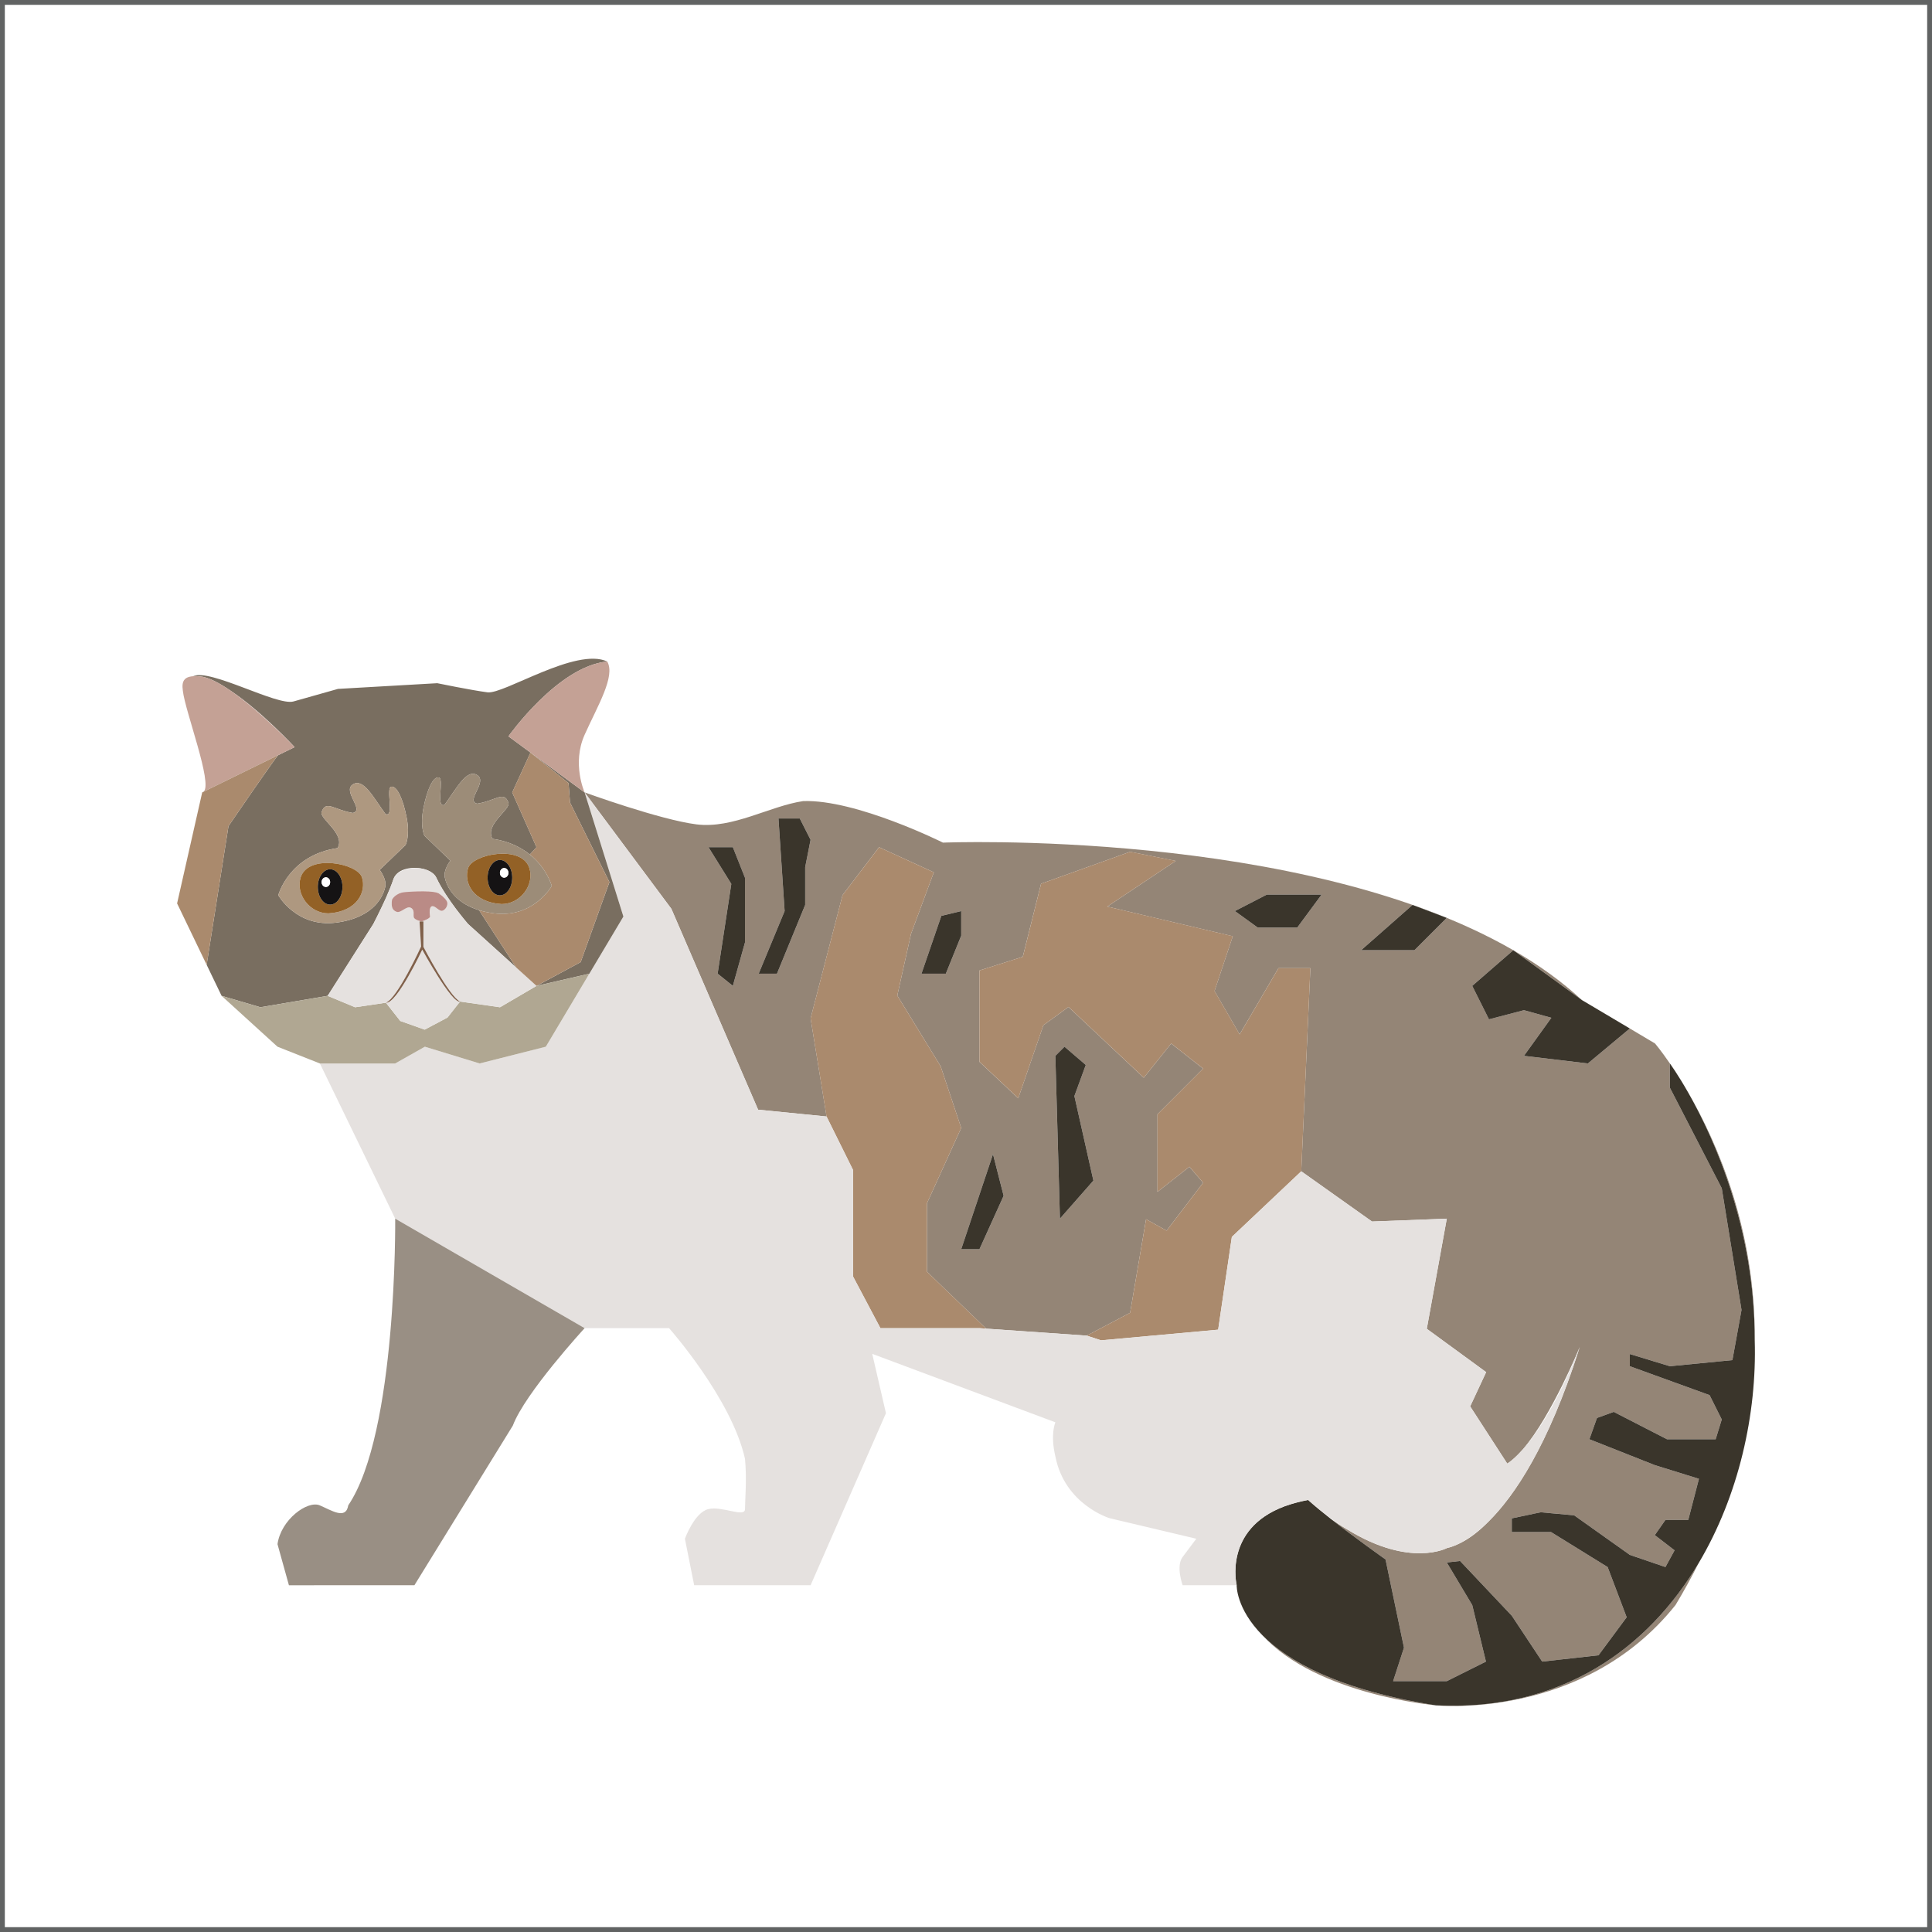
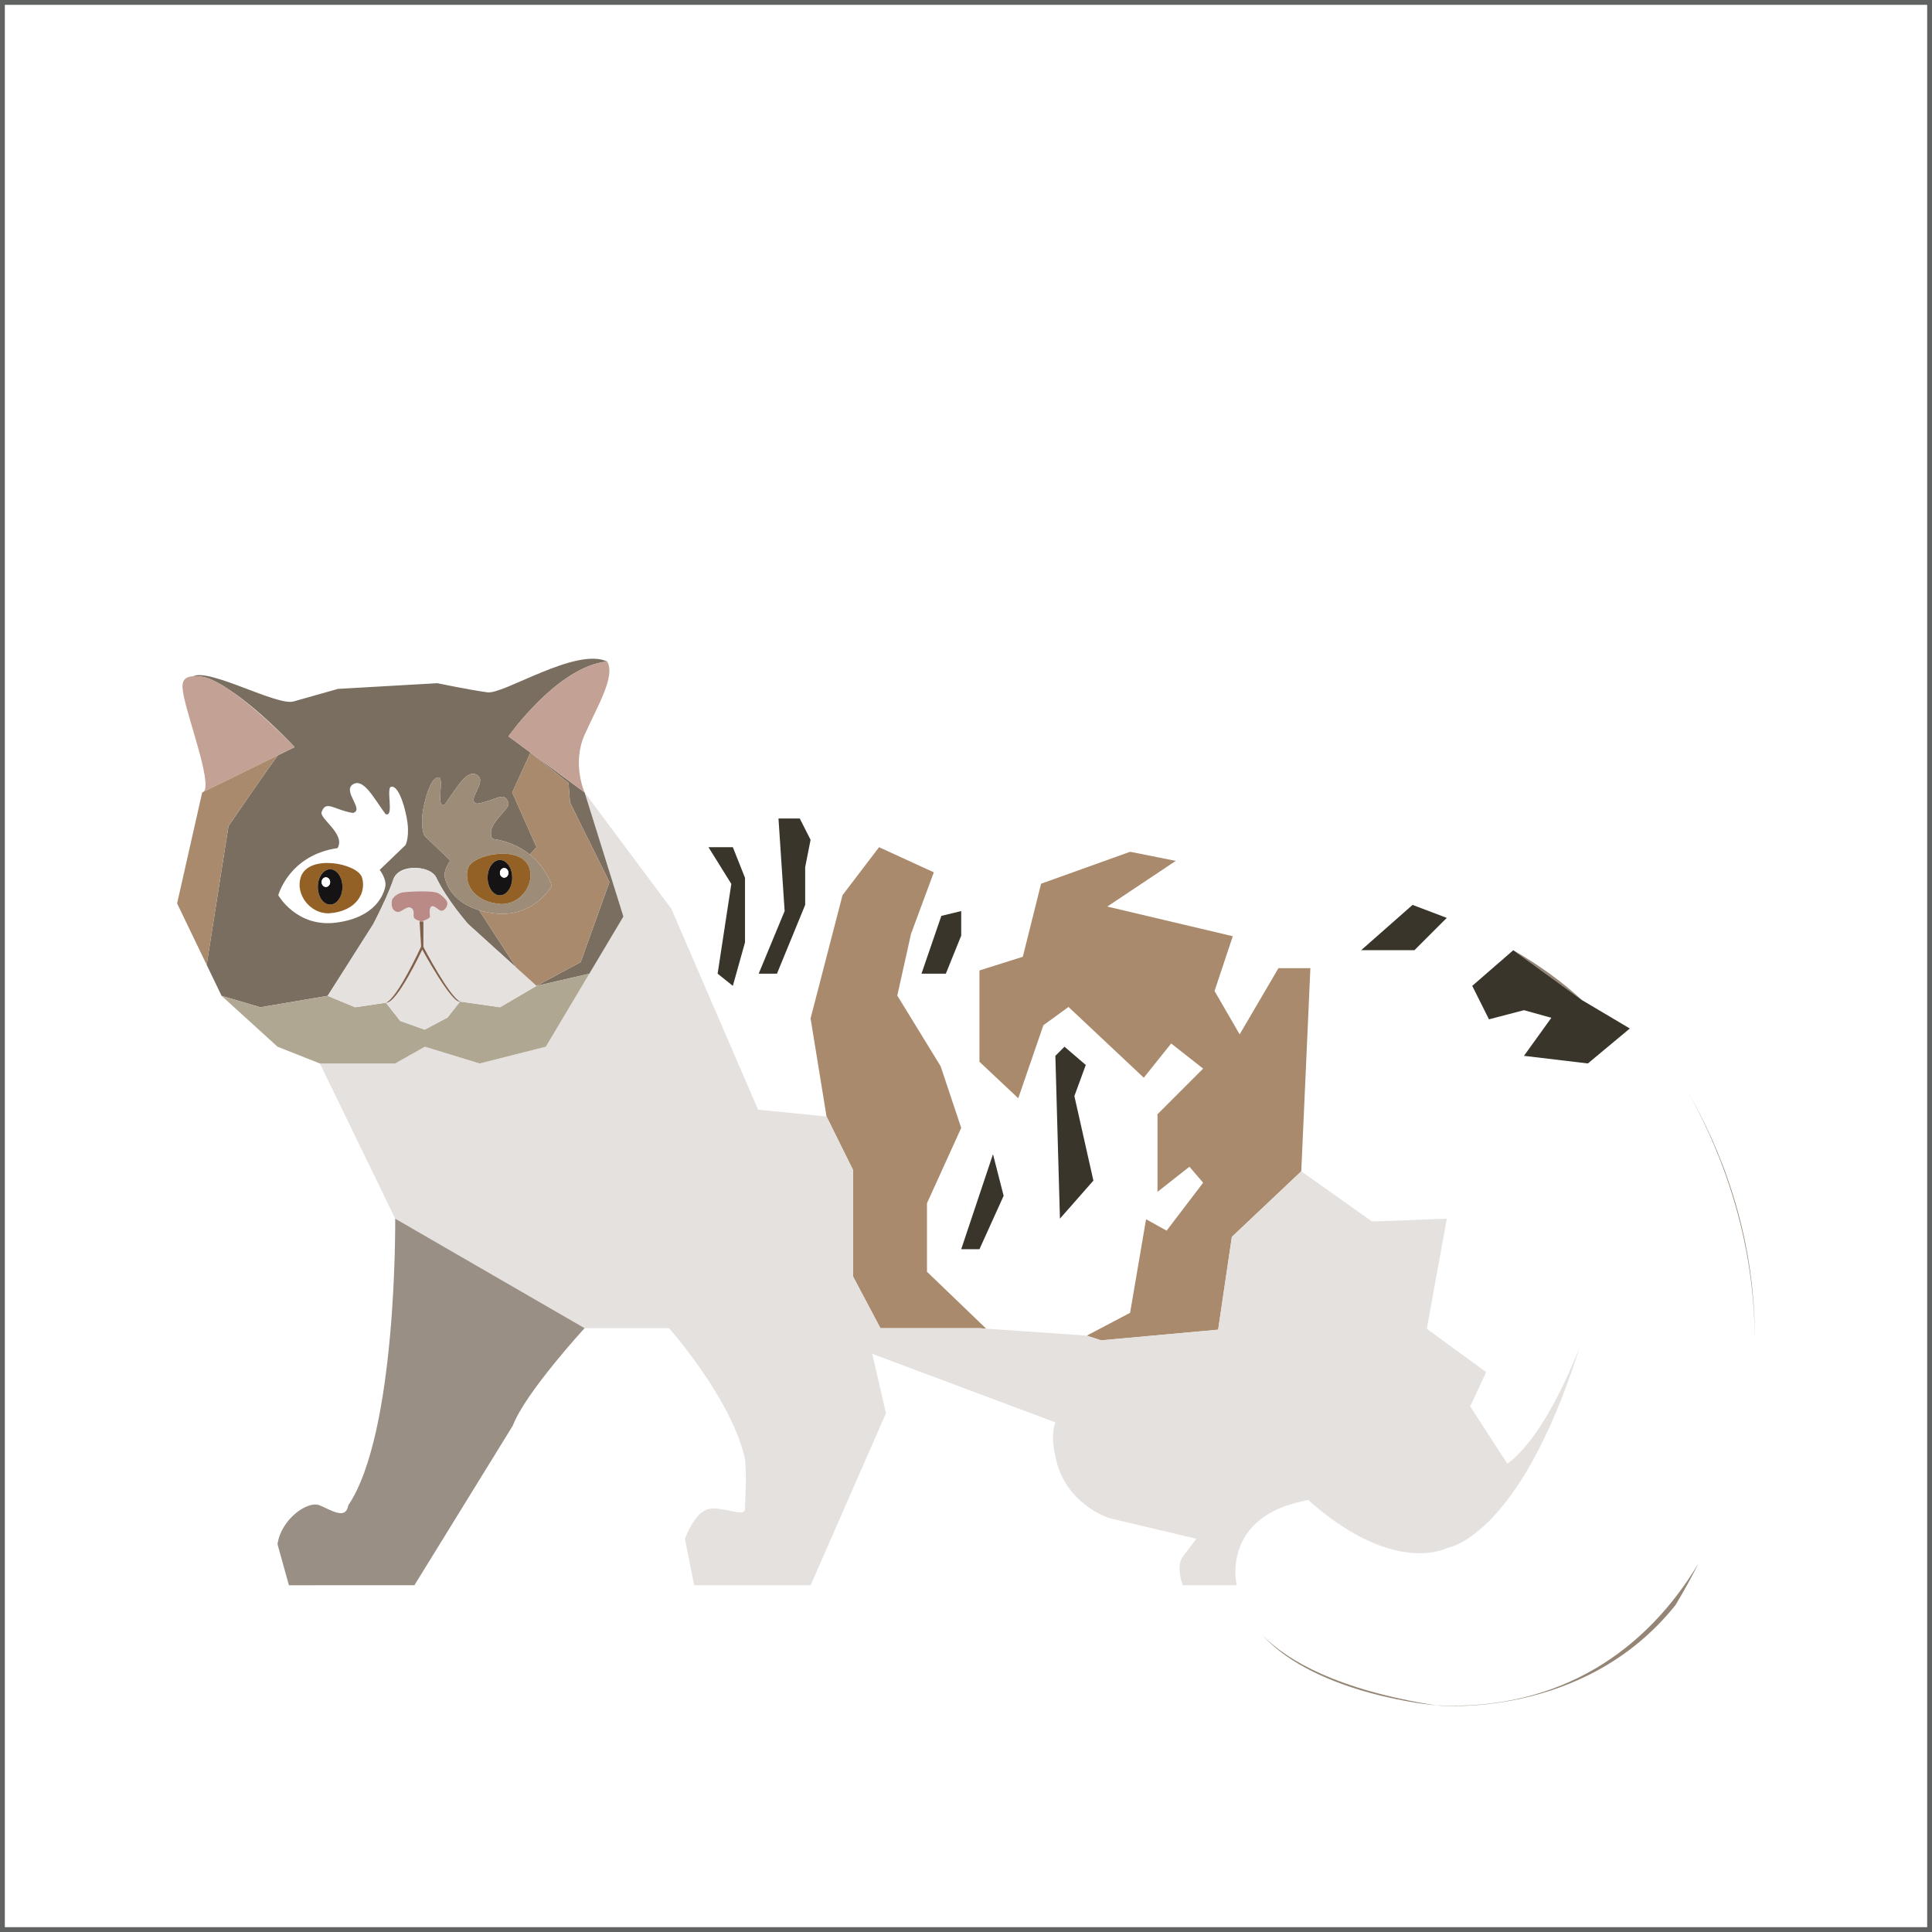
<svg xmlns="http://www.w3.org/2000/svg" version="1.1" id="Warstwa_1" x="0px" y="0px" width="200px" height="200px" viewBox="0 0 200 200" enable-background="new 0 0 200 200" xml:space="preserve">
  <rect x="0" y="0" width="200" height="200" fill="#808080" stroke="none" />
  <rect id="XMLID_15_" fill="#FFFFFF" stroke="#616363" stroke-miterlimit="10" width="200" height="200" />
  <g>
    <path fill="#948576" d="M148.647,176.538c0,0-12.28-1.052-17.944-7.239C133.317,171.939,138.473,174.926,148.647,176.538z" />
    <g>
-       <path fill="#948576" d="M172.865,112.598v-2.509c-0.925-1.35-1.536-2.067-1.536-2.067s-0.855-0.508-2.61-1.553l-4.344,3.62    l-6.615-0.789l2.835-3.938l-2.835-0.788l-3.622,0.945l-1.732-3.463l4.248-3.69c-21.905-12.643-59.04-11.137-59.04-11.137    s-8.979-4.488-14.467-4.301c-3.476,0.513-7.268,2.883-11.049,2.411c-3.78-0.474-11.577-3.309-11.577-3.309l8.979,12.049    l8.978,20.794l7.088,0.707l-1.654-10.16l0.177-0.68l3.131-12.077L91,87.702l5.669,2.6l-2.363,6.38l-1.418,6.378l4.489,7.323    l2.127,6.379l-3.544,7.8v7.087l6.126,5.893l10.412,0.723l4.489-2.363l1.653-9.687l2.127,1.182l3.779-4.961l-1.416-1.654    l-3.309,2.598v-8.03l4.725-4.728l-3.308-2.599l-2.835,3.543l-7.795-7.324l-2.6,1.893l-2.6,7.559l-4.019-3.779v-9.45l4.49-1.419    l1.89-7.561l9.216-3.307l4.725,0.945l-7.087,4.726l12.994,3.071l-1.891,5.67l2.6,4.489l4.018-6.854h3.306l-0.944,21.029    l7.323,5.199l7.741-0.297l-2.07,11.401l6.144,4.487l-1.653,3.544l3.836,5.922c0.072-0.043,0.144-0.093,0.218-0.144    c0.265-0.193,0.763-0.603,1.434-1.365c2.974-3.491,5.853-10.555,5.853-10.555s-0.026,0.083-0.075,0.236    c-3.192,10.023-6.693,15.174-9.348,17.813c-1.041,1.07-2.144,1.915-3.292,2.408c-0.628,0.284-0.988,0.333-0.988,0.333    s-3.819,2.104-10.317-1.879c-0.649-0.375-1.234-0.759-1.748-1.125c2.572,2.019,5.666,4.2,5.666,4.2l1.91,9.133l-1.124,3.466h5.557    l4.052-2.024l-1.418-5.849l-2.634-4.411l1.372-0.158l5.356,5.669l3.147,4.749l5.829-0.653l2.916-3.938l-1.97-5.197l-5.861-3.623    H156.5v-1.416l2.991-0.63l3.466,0.315l5.762,4.094l3.688,1.26l0.946-1.731l-2.048-1.574l1.102-1.575h2.363l1.103-4.254    l-4.567-1.417l-6.772-2.678l0.786-2.204l1.733-0.63l5.512,2.834h5.04l0.631-2.048l-1.26-2.52l-8.256-2.992v-1.26l4.146,1.26    l6.472-0.632l0.944-5.195l-2.047-12.6L172.865,112.598z M109.251,109.3l0.944-0.944l2.205,1.89l-1.181,3.219l1.969,8.751    l-3.465,3.939L109.251,109.3z M77.123,97.555l-1.259,4.502l-1.577-1.261l1.418-9.293l-2.364-3.8h2.522l1.259,3.169V97.555z     M83.91,86.936l-0.558,2.833v3.906l-2.921,7.12h-1.892l2.686-6.482l-0.637-9.582h2.204L83.91,86.936z M99.504,96.858l-1.592,3.937    h-2.521l2.058-5.984l2.056-0.498V96.858z M102.794,119.484l1.103,4.305l-2.505,5.53h-1.888L102.794,119.484z M136.813,92.606    l-2.521,3.415h-4.094l-2.362-1.708l3.308-1.707H136.813z M149.771,95.019l-3.352,3.345h-5.514l5.32-4.688L149.771,95.019z" />
-     </g>
+       </g>
    <path fill="#948576" d="M175.839,161.818c-0.716,1.425-1.507,2.869-2.383,4.325c-9.553,11.982-24.809,10.395-24.809,10.395   C161.645,177.161,170.574,170.664,175.839,161.818z" />
    <path fill="#948576" d="M163.77,103.533l-7.109-5.165C159.276,99.879,161.677,101.592,163.77,103.533z" />
    <path fill="#948576" d="M133.564,155.732c0.563-0.18,1.176-0.335,1.851-0.457c-0.855,0.166-1.617,0.371-2.296,0.606   C133.271,155.827,133.42,155.778,133.564,155.732z" />
    <path fill="#948576" d="M181.648,138.748c0.013-11.707-4.271-21.033-6.86-25.6C177.823,118.41,181.744,127.421,181.648,138.748z" />
    <polygon fill="#AA8A6D" points="118.641,126.214 120.768,127.396 124.547,122.435 123.131,120.78 119.822,123.378 119.822,115.348    124.547,110.62 121.239,108.021 118.404,111.564 110.609,104.24 108.01,106.133 105.41,113.691 101.392,109.912 101.392,100.462    105.882,99.043 107.771,91.482 116.987,88.176 121.712,89.121 114.625,93.846 127.619,96.917 125.729,102.588 128.328,107.077    132.346,100.223 135.651,100.223 134.707,121.252 127.521,128.042 126.103,137.648 113.975,138.751 112.498,138.264 116.987,135.9     " />
    <polygon fill="#AA8A6D" points="84.087,104.742 87.218,92.666 91,87.702 96.669,90.302 94.306,96.682 92.888,103.06    97.377,110.383 99.504,116.762 95.96,124.562 95.96,131.648 102.086,137.541 101.392,137.491 91.139,137.491 88.304,132.138    88.304,121.113 85.563,115.582 83.91,105.422  " />
    <polygon fill="#3A352B" points="112.4,110.245 111.22,113.464 113.188,122.215 109.724,126.154 109.251,109.3 110.195,108.355  " />
    <polygon fill="#3A352B" points="157.76,109.3 160.595,105.362 157.76,104.574 154.138,105.52 152.405,102.057 156.653,98.367    156.653,98.364 156.66,98.369 163.77,103.533 168.719,106.469 168.719,106.469 164.375,110.089  " />
    <polygon fill="#3A352B" points="140.906,98.364 146.227,93.675 149.771,95.019 146.42,98.364  " />
-     <polygon fill="#3A352B" points="130.198,96.021 127.836,94.313 131.144,92.606 136.813,92.606 134.292,96.021  " />
    <polygon fill="#3A352B" points="95.391,100.795 97.448,94.811 99.504,94.313 99.504,96.858 97.912,100.795  " />
    <polygon fill="#3A352B" points="103.896,123.789 101.392,129.319 99.504,129.319 102.794,119.484  " />
    <polygon fill="#3A352B" points="83.352,93.675 80.431,100.795 78.539,100.795 81.225,94.313 80.588,84.731 82.792,84.731    83.91,86.936 83.352,89.77  " />
    <polygon fill="#3A352B" points="74.288,100.795 75.706,91.502 73.342,87.702 75.864,87.702 77.123,90.872 77.123,97.555    75.864,102.057  " />
-     <path fill="#3A352B" d="M132.974,155.933c0.047-0.017,0.096-0.032,0.146-0.051c0.679-0.235,1.44-0.44,2.296-0.606   c0.616,0.564,1.451,1.251,2.348,1.957c2.572,2.019,5.666,4.2,5.666,4.2l1.91,9.133l-1.124,3.466h5.557l4.052-2.024l-1.418-5.849   l-2.634-4.411l1.372-0.158l5.356,5.669l3.147,4.749l5.829-0.653l2.916-3.938l-1.97-5.197l-5.861-3.623H156.5v-1.416l2.991-0.63   l3.466,0.315l5.762,4.094l3.688,1.26l0.946-1.731l-2.048-1.574l1.102-1.575h2.363l1.103-4.254l-4.567-1.417l-6.772-2.678   l0.786-2.204l1.733-0.63l5.512,2.834h5.04l0.631-2.048l-1.26-2.52l-8.256-2.992v-1.26l4.146,1.26l6.472-0.632l0.944-5.195   l-2.047-12.6l-5.369-10.405v-2.509l0,0c0,0,0.802,1.085,1.923,3.06c2.589,4.566,6.873,13.893,6.86,25.6c0,0.003,0,0.003,0,0.003   c0.231,7.586-1.64,16.063-5.81,23.067c-5.265,8.846-14.194,15.343-27.191,14.72c-10.175-1.612-15.33-4.599-17.944-7.239   c-2.761-2.789-2.684-5.194-2.684-5.194S126.598,158.311,132.974,155.933z" />
    <path fill="#E5E1DF" d="M43.981,108.355l5.67,1.733l6.853-1.733l8.032-13.476L60.52,82.032l8.979,12.049l8.978,20.794l7.088,0.707   l2.741,5.531v11.024l2.835,5.354h10.252l0.694,0.05l10.412,0.723l1.477,0.487l12.128-1.103l1.418-9.606l7.187-6.79l7.323,5.199   l7.741-0.297l-2.07,11.401l6.144,4.487l-1.653,3.544l3.836,5.922c0,0,0.075-0.04,0.218-0.144c0.265-0.193,0.763-0.603,1.434-1.365   c1.396-1.589,3.537-4.702,5.853-10.555c-0.025,0.08-0.051,0.156-0.075,0.236c-3.192,10.023-6.693,15.174-9.348,17.813   c-1.381,1.368-2.532,2.063-3.292,2.408c-0.628,0.284-0.988,0.333-0.988,0.333s-3.819,2.104-10.317-1.879   c-1.266-0.775-2.634-1.782-4.096-3.082c-0.675,0.122-1.288,0.277-1.851,0.457c-0.204,0.062-0.4,0.129-0.591,0.2   c-6.376,2.378-4.954,8.172-4.954,8.172h-5.599c0,0-0.717-1.968,0-2.924c0.717-0.953,1.417-1.888,1.417-1.888l-8.979-2.128   c0,0-4.633-1.396-5.607-6.379c-0.56-2.339,0-3.544,0-3.544l-18.962-7.089l1.42,6.146l-7.799,17.806H71.86l-0.958-4.812   c0,0,0.99-2.739,2.439-3.072s3.781,0.925,3.781,0c0-0.923,0.204-3.094,0-5.199c-1.387-6.237-7.861-13.53-7.861-13.53H60.52   l-19.609-11.337l-7.798-16.065h7.798L43.981,108.355z" />
    <path fill="#998F84" d="M53.088,147.577c-0.998,1.62-10.188,16.527-10.188,16.527H29.909l-1.182-4.252   c0.354-2.549,3.109-4.554,4.372-4.019c1.261,0.536,2.704,1.519,2.952,0c5.079-7.507,4.86-29.68,4.86-29.68l19.609,11.337   C60.52,137.491,54.358,144.194,53.088,147.577z" />
    <g>
      <path fill="#796E60" d="M23.653,85.52l-2.26,14.358l1.547,3.21l4.014,1.182l6.968-1.182l4.727-7.44c0,0,0.712-1.395,1.31-2.702    c0.282-0.638,0.562-1.321,0.782-1.967c0.014-0.042,0.033-0.083,0.053-0.123c0.442-0.931,1.856-1.178,2.976-0.918    c0.16,0.035,0.314,0.079,0.458,0.139c0.472,0.186,0.837,0.474,0.975,0.849c0.521,1.094,1.324,2.263,2.002,3.167    c0.671,0.881,1.247,1.556,1.247,1.556l7.087,6.409l-2.106-1.906l-3.838-5.928h0.002c-2.777-0.848-3.417-2.724-3.552-3.401    c-0.159-0.789,0.576-1.734,0.576-1.734l-2.678-2.571c0,0-0.486-0.923-0.111-2.851c0.374-1.927,1.004-3.305,1.594-3.186    c0.593,0.118-0.353,3.228,0.593,2.833c1.221-1.653,2.284-3.779,3.386-3.072c1.103,0.71-1.261,2.679,0,2.955    c1.929-0.316,2.788-1.379,3.229-0.092c0.238,0.696-2.494,2.257-1.654,3.727c1.705,0.248,2.958,0.89,3.872,1.626l0.688-0.755    l-2.514-5.67l1.89-4.125l3.939,3.157l0.156,2.014l4.076,8.239l-2.974,8.279l-4.574,2.46l5.47-1.261l3.526-5.916L60.52,82.032    l-7.887-5.806c0,0,5.137-7.275,10.23-7.745c-3.222-1.519-10.703,3.414-12.402,3.189c-1.7-0.224-5.197-0.945-5.197-0.945    l-10.276,0.589c0,0-2.896,0.817-4.607,1.301c-1.71,0.481-8.611-3.42-10.386-2.621c0.169-0.017,0.348-0.012,0.536,0.011    c0.055,0.002,0.108,0.005,0.166,0.012c0.877,0.078,2.035,0.692,3.247,1.533c3.214,2.159,6.557,5.791,6.557,5.791l-9.42,4.618l0,0    l7.729-3.789C28.611,78.265,23.653,85.52,23.653,85.52z M28.807,92.674c0,0,1.102-4.148,6.143-4.881    c0.839-1.47-1.894-3.031-1.656-3.729c0.441-1.285,1.3-0.222,3.228,0.092c1.262-0.275-1.1-2.244,0-2.952    c1.104-0.711,2.167,1.417,3.388,3.07c0.945,0.393,0-2.716,0.59-2.835c0.59-0.117,1.221,1.262,1.595,3.187    c0.375,1.927-0.112,2.85-0.112,2.85l-2.677,2.574c0,0,0.735,0.946,0.578,1.732c-0.159,0.789-0.998,3.202-5.092,3.729    C30.696,96.034,28.807,92.674,28.807,92.674z" />
    </g>
    <polygon fill="#B0A792" points="33.922,103.088 36.76,104.27 39.949,103.799 41.434,105.687 43.964,106.588 46.327,105.332    47.625,103.678 51.76,104.27 55.539,102.057 61.009,100.795 56.504,108.355 49.651,110.089 43.981,108.355 40.911,110.089    33.113,110.089 28.727,108.355 22.94,103.088 26.954,104.27  " />
    <path fill="#E5E1DF" d="M47.625,103.678c-1.097-0.475-3.793-5.659-3.793-5.659v-2.63h-0.188c0,0,0.922-0.291,0.875-0.524   c-0.043-0.237-0.122-0.99,0.212-1.051c0.333-0.061,0.724,0.547,1.049,0.472c0.324-0.074,0.68-0.613,0.472-0.996   c-0.208-0.386-0.735-0.735-0.735-0.735c-0.419-0.419-2.811-0.274-3.586-0.208c-1.007,0.084-1.349,0.783-1.349,0.783   c-0.105,0.736,0.022,1.098,0.473,1.263c0.451,0.164,1.025-0.652,1.468-0.42c0.445,0.229,0.229,0.708,0.313,0.993   c0.085,0.286,0.807,0.424,0.807,0.424h-0.213l0.16,2.595c0,0-2.449,5.37-3.643,5.814l-3.188,0.471l-2.838-1.182l4.727-7.44   c0,0,0.662-1.234,1.31-2.702c0.282-0.638,0.562-1.321,0.782-1.967c0.014-0.042,0.033-0.083,0.053-0.123   c0.386-0.767,1.813-1.172,2.976-0.918c0.16,0.035,0.314,0.079,0.458,0.139c0.418,0.171,0.768,0.448,0.975,0.849   c0.521,1.094,1.324,2.263,2.002,3.167c0.688,0.917,1.247,1.556,1.247,1.556l7.087,6.409l-3.779,2.213L47.625,103.678z" />
    <path fill="#E5E1DF" d="M43.709,98.305c0,0,3.07,5.635,3.915,5.373l-1.298,1.654l-2.362,1.256l-2.53-0.901l-1.485-1.888   C41.059,103.959,43.709,98.305,43.709,98.305z" />
    <path fill="#C4A195" d="M62.862,68.481c0.873,1.525-1.004,4.595-2.343,7.587c-1.339,2.994,0,5.964,0,5.964l-7.887-5.806   C52.632,76.226,57.769,68.951,62.862,68.481z" />
    <path fill="#C4A195" d="M23.941,71.55c3.103,2.149,6.557,5.791,6.557,5.791l-9.42,4.618c0.972-0.841-1.924-8.345-2.15-10.458   c-0.154-1.063,0.16-1.587,1.601-1.496c0.055,0.002,0.108,0.005,0.166,0.012C21.572,70.095,22.73,70.709,23.941,71.55z" />
    <polygon fill="#C4A195" points="20.932,82.032 21.078,81.959 21.078,81.959  " />
    <path fill="#BA8B86" d="M42.837,94.965c-0.084-0.286,0.133-0.764-0.313-0.993c-0.443-0.232-1.018,0.583-1.468,0.42   c-0.451-0.165-0.579-0.526-0.473-1.263c0,0,0.342-0.698,1.349-0.783c0.775-0.066,3.167-0.212,3.586,0.208   c0,0,0.526,0.35,0.735,0.735c0.208,0.383-0.147,0.922-0.472,0.996c-0.326,0.075-0.716-0.533-1.049-0.472   c-0.334,0.061-0.256,0.814-0.212,1.051c0.047,0.234-0.875,0.524-0.875,0.524S42.922,95.25,42.837,94.965z" />
    <path fill="#80604A" d="M43.591,97.984l-0.16-2.595h0.213h0.188v2.63c0,0,2.696,5.184,3.793,5.659   c-0.845,0.263-3.915-5.373-3.915-5.373s-2.65,5.654-3.761,5.494C41.142,103.354,43.591,97.984,43.591,97.984z" />
    <g>
-       <path fill="#AE9880" d="M28.807,92.674c0,0,1.89,3.36,5.985,2.836c4.094-0.526,4.933-2.94,5.092-3.729    c0.157-0.786-0.578-1.732-0.578-1.732l2.677-2.574c0,0,0.487-0.923,0.112-2.85c-0.374-1.925-1.004-3.304-1.595-3.187    c-0.59,0.119,0.355,3.229-0.59,2.835c-1.221-1.654-2.285-3.781-3.388-3.07c-1.1,0.708,1.262,2.677,0,2.952    c-1.928-0.314-2.786-1.377-3.228-0.092c-0.238,0.697,2.495,2.258,1.656,3.729C29.909,88.526,28.807,92.674,28.807,92.674z     M31.128,90.822c0.786-2.457,5.868-1.446,6.339,0c0.474,1.446-0.431,3.533-3.463,3.729C32.034,94.551,30.577,92.542,31.128,90.822    z" />
-     </g>
+       </g>
    <g>
      <path fill="#936126" d="M31.128,90.822c-0.551,1.72,0.906,3.729,2.876,3.729c3.033-0.196,3.937-2.283,3.463-3.729    C36.996,89.375,31.914,88.365,31.128,90.822z M32.9,91.814c0-1.011,0.572-1.83,1.275-1.83c0.704,0,1.275,0.819,1.275,1.83    s-0.571,1.83-1.275,1.83C33.472,93.644,32.9,92.826,32.9,91.814z" />
    </g>
    <g>
      <path fill="#151314" d="M32.9,91.814c0,1.011,0.572,1.83,1.275,1.83c0.704,0,1.275-0.818,1.275-1.83s-0.571-1.83-1.275-1.83    C33.472,89.984,32.9,90.803,32.9,91.814z M33.735,90.822c0.244,0,0.44,0.221,0.44,0.495c0,0.276-0.196,0.498-0.44,0.498    c-0.243,0-0.441-0.222-0.441-0.498C33.294,91.043,33.493,90.822,33.735,90.822z" />
    </g>
    <ellipse fill="#FFFFFF" cx="33.735" cy="91.317" rx="0.441" ry="0.498" />
    <path fill="#AA8A6D" d="M18.333,93.521l2.599-11.49l0.146-0.072l7.729-3.789c-0.196,0.095-5.154,7.349-5.154,7.349l-2.26,14.358   l0,0L18.333,93.521z" />
    <path fill="#AA8A6D" d="M49.594,94.223h0.002c0.454,0.138,0.963,0.252,1.54,0.325c4.093,0.525,5.984-2.833,5.984-2.833   s-0.483-1.816-2.27-3.257l0.688-0.755l-2.514-5.67l1.89-4.125l3.939,3.157l0.156,2.014l4.076,8.239l-2.974,8.279l-4.574,2.46   l-2.106-1.906L49.594,94.223z" />
    <g>
      <path fill="#9C8C78" d="M54.851,88.458c-0.914-0.736-2.167-1.379-3.872-1.626c-0.84-1.47,1.892-3.031,1.654-3.727    c-0.44-1.287-1.3-0.224-3.229,0.092c-1.261-0.276,1.103-2.245,0-2.955c-1.102-0.707-2.165,1.419-3.386,3.072    c-0.946,0.395,0-2.716-0.593-2.833c-0.59-0.119-1.22,1.259-1.594,3.186c-0.375,1.928,0.111,2.851,0.111,2.851l2.678,2.571    c0,0-0.735,0.946-0.576,1.734c0.135,0.677,0.774,2.554,3.552,3.401c0.454,0.138,0.963,0.252,1.54,0.325    c4.093,0.525,5.984-2.833,5.984-2.833S56.637,89.898,54.851,88.458z M51.922,93.589c-3.029-0.196-3.936-2.284-3.463-3.73    c0.473-1.446,5.553-2.453,6.339,0C55.349,91.583,53.892,93.589,51.922,93.589z" />
    </g>
    <g>
      <path fill="#936126" d="M54.798,89.859c-0.786-2.453-5.866-1.446-6.339,0c-0.473,1.446,0.434,3.534,3.463,3.73    C53.892,93.589,55.349,91.583,54.798,89.859z M53.025,90.854c0,1.012-0.57,1.832-1.273,1.832c-0.706,0-1.276-0.819-1.276-1.832    c0-1.01,0.571-1.831,1.276-1.831C52.455,89.023,53.025,89.843,53.025,90.854z" />
    </g>
    <g>
      <path fill="#151314" d="M53.025,90.854c0-1.01-0.57-1.831-1.273-1.831c-0.706,0-1.276,0.82-1.276,1.831    c0,1.012,0.571,1.832,1.276,1.832C52.455,92.685,53.025,91.866,53.025,90.854z M52.632,90.357c0,0.274-0.199,0.496-0.44,0.496    c-0.245,0-0.44-0.222-0.44-0.496s0.196-0.498,0.44-0.498C52.433,89.859,52.632,90.083,52.632,90.357z" />
    </g>
    <ellipse fill="#FFFFFF" cx="52.192" cy="90.356" rx="0.44" ry="0.497" />
  </g>
</svg>